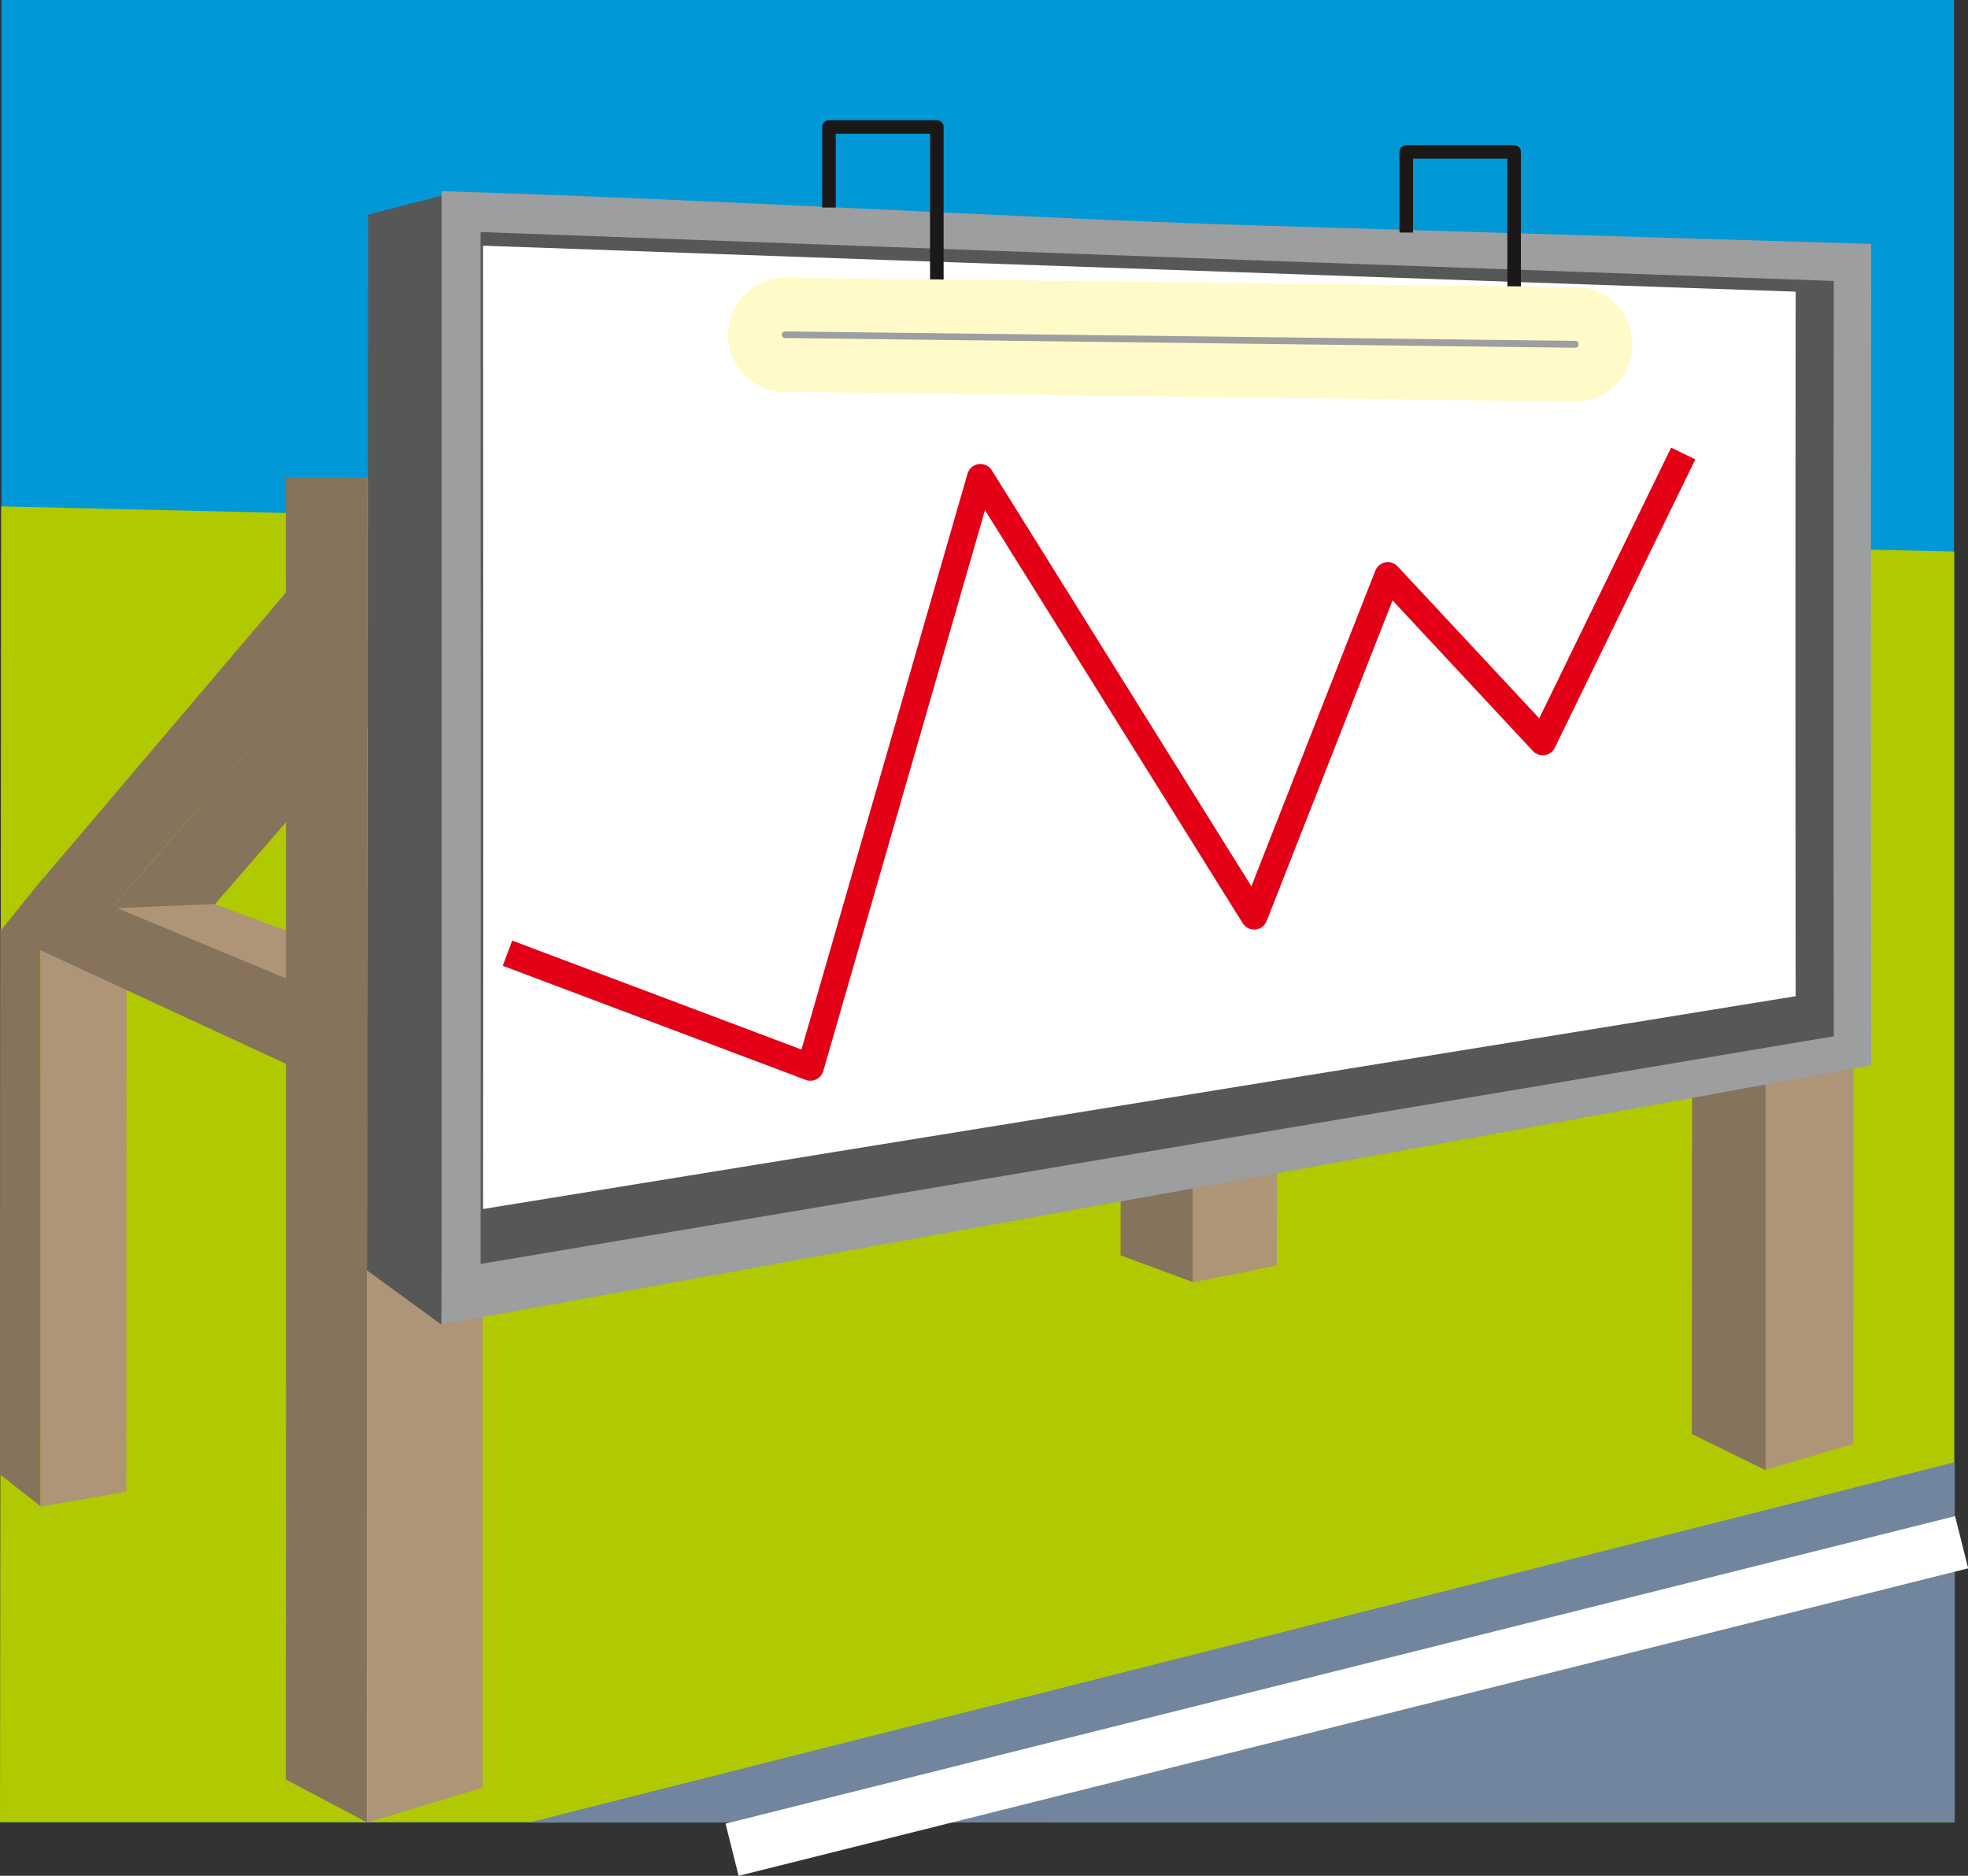
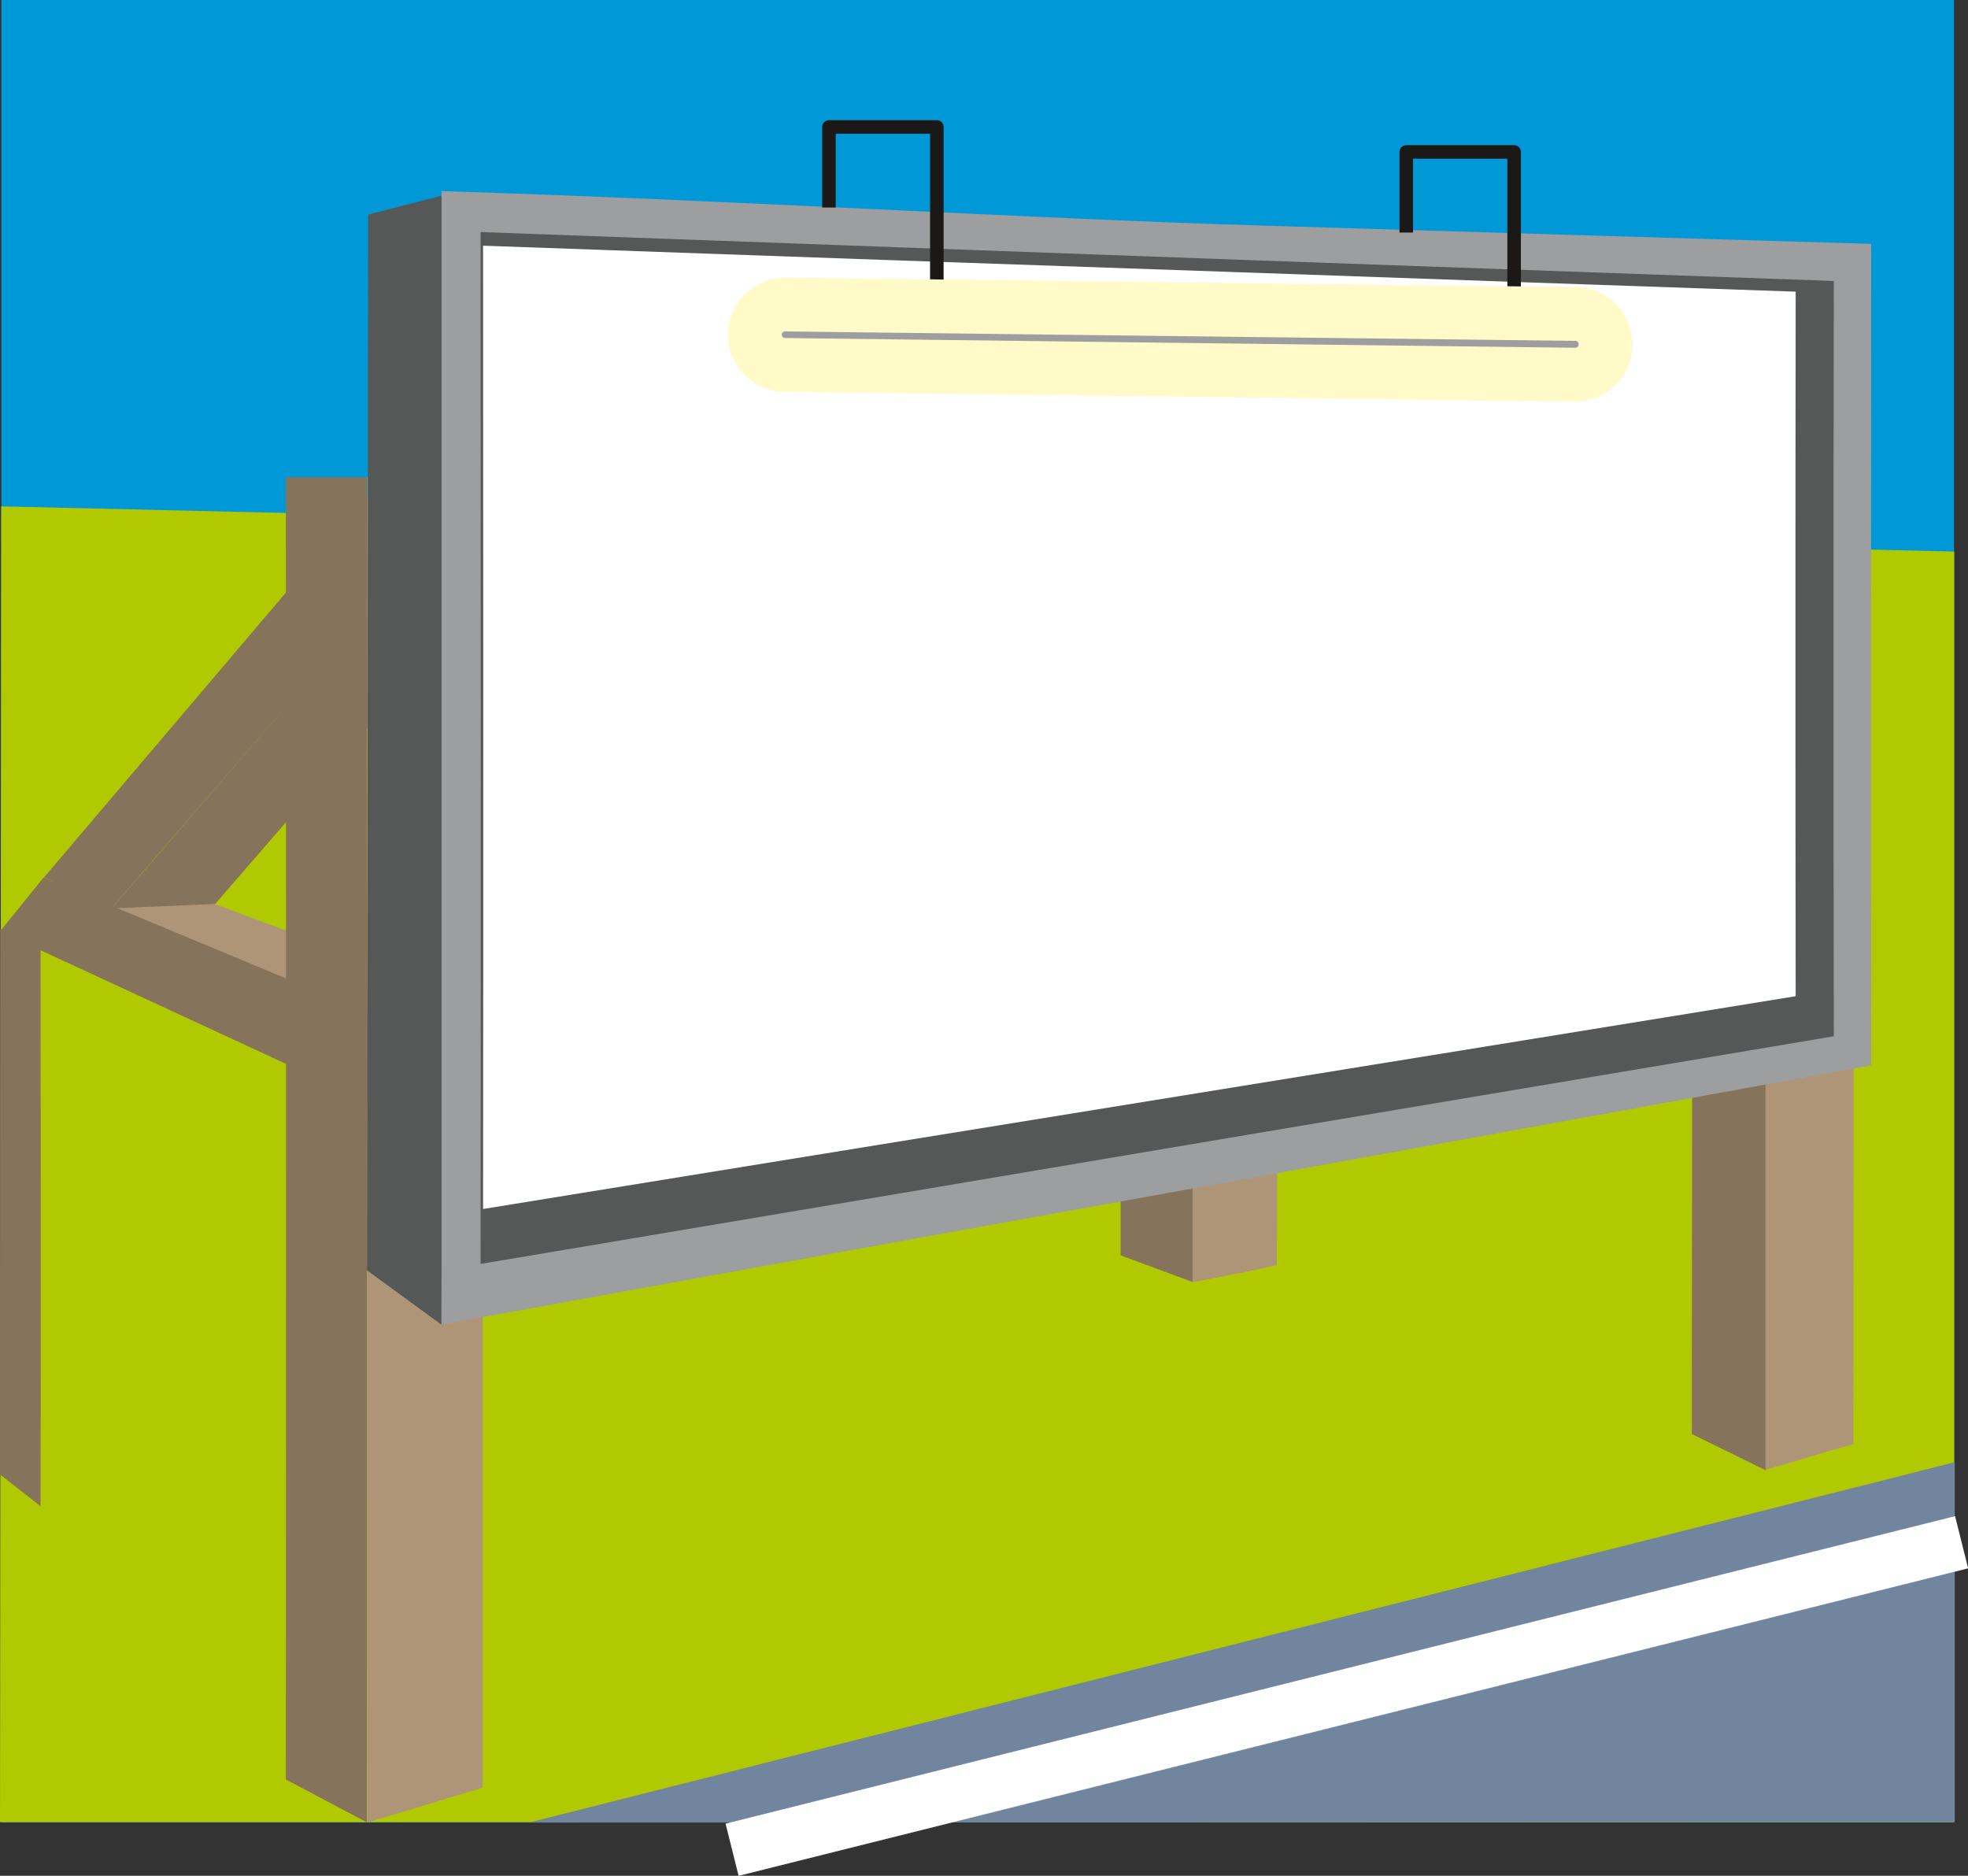
<svg xmlns="http://www.w3.org/2000/svg" xml:space="preserve" width="779.906" height="743.32" fill-rule="evenodd" stroke-linejoin="round" stroke-width="28.222" preserveAspectRatio="xMidYMid" version="1.2" viewBox="0 0 20635 19667">
  <rect x="0" y="0" width="20635" height="19667" fill="#333333" stroke="none" />
  <defs class="ClipPathGroup">
    <clipPath id="a" clipPathUnits="userSpaceOnUse">
      <path d="M0 0h20635v19667H0z" />
    </clipPath>
  </defs>
  <g class="SlideGroup">
    <g class="Slide" clip-path="url(#a)">
      <g class="Page">
        <g class="com.sun.star.drawing.PolyPolygonShape">
          <path fill="none" d="M14 0h20475v19108H14z" class="BoundingBox" />
          <path fill="#0098D6" d="M15 0h20473v19107H15V0Zm0 0Z" />
        </g>
        <g class="com.sun.star.drawing.PolyPolygonShape">
          <path fill="none" d="M0 5308h20492v13798H0z" class="BoundingBox" />
          <path fill="#B1C900" d="m12 5309 20479 474v13322H0L12 5309Z" />
        </g>
        <g class="com.sun.star.drawing.ClosedBezierShape">
          <path fill="none" d="M12116 4122h1290v5h-1290z" class="BoundingBox" />
          <path fill="#85735C" d="M13405 4126h-1289 76c142 0 288-4 433-4l780 4Z" />
        </g>
        <g class="com.sun.star.drawing.ClosedBezierShape">
          <path fill="none" d="M11750 4121h759v9322h-759z" class="BoundingBox" />
          <path fill="#85735C" d="M12506 4124c2 1575 2 3145 2 4703 0 1546 0 3088-2 4615l-756-280c2-1483 2-2977 2-4479 0-1511 0-3032-2-4561l756 2Z" />
        </g>
        <g class="com.sun.star.drawing.ClosedBezierShape">
          <path fill="none" d="M30 9662h1297v266H30z" class="BoundingBox" />
          <path fill="#85735C" d="M1326 9835c-147 18-300 33-447 46-150 13-303 33-456 46L30 9750c149-12 297-30 444-43 140-12 288-28 433-45l419 173Z" />
        </g>
        <g class="com.sun.star.drawing.ClosedBezierShape">
          <path fill="none" d="M0 9736h429v6057H0z" class="BoundingBox" />
          <path fill="#85735C" d="M425 9926c2 1956 5 3913 0 5866L0 15459l2-5723 423 190Z" />
        </g>
        <g class="com.sun.star.drawing.ClosedBezierShape">
          <path fill="none" d="M18509 4204h932v11208h-932z" class="BoundingBox" />
          <path fill="#AE9577" d="m19440 4204-931 2v11205c308-84 613-188 924-269l7-10938Z" />
        </g>
        <g class="com.sun.star.drawing.PolyPolygonShape">
          <path fill="none" d="M424 9842h904v5956H424z" class="BoundingBox" />
-           <path fill="#AE9577" d="m1327 9842-903 91v5864l901-157 2-5798Z" />
        </g>
        <g class="com.sun.star.drawing.PolyPolygonShape">
          <path fill="none" d="M518 9187h5902v2059H518z" class="BoundingBox" />
          <path fill="#AE9577" d="m518 9253 4847 1992 1054-216-4952-1842-949 66Z" />
        </g>
        <g class="com.sun.star.drawing.ClosedBezierShape">
          <path fill="none" d="M5324 11026h1100v1188H5324z" class="BoundingBox" />
          <path fill="#AE9577" d="M5324 11246c0 313 2 652 0 967l1098-267c2-307 0-613 0-920l-1098 220Z" />
        </g>
        <g class="com.sun.star.drawing.PolyPolygonShape">
          <path fill="none" d="M4023 5004h1056v1216H4023z" class="BoundingBox" />
          <path fill="#85735C" d="m4025 5004-2 1215h1055l-16-1215H4025Z" />
        </g>
        <g class="com.sun.star.drawing.PolyPolygonShape">
          <path fill="none" d="M1171 6218h3909v3307H1171z" class="BoundingBox" />
          <path fill="#85735C" d="M4026 6218 1171 9524l1085-46 2823-3260H4026Z" />
        </g>
        <g class="com.sun.star.drawing.PolyPolygonShape">
-           <path fill="none" d="M461 5001h3572v4521H461z" class="BoundingBox" />
          <path fill="#85735C" d="m462 9199 3565-4198 5 1217-2862 3303-708-322Z" />
        </g>
        <g class="com.sun.star.drawing.PolyPolygonShape">
          <path fill="none" d="M0 9200h5326v3032H0z" class="BoundingBox" />
          <path fill="#85735C" d="M5325 12231 0 9766l457-566 4868 2027v1004Z" />
        </g>
        <g class="com.sun.star.drawing.ClosedBezierShape">
-           <path fill="none" d="M2997 5004h853v14104h-853z" class="BoundingBox" />
          <path fill="#85735C" d="M3847 5004c2 2118 2 4325 2 6616 0 2396 0 4888-2 7487l-850-450c2-2522 2-4938 2-7263 0-2222 0-4336-2-6390h850Z" />
        </g>
        <g class="com.sun.star.drawing.PolyPolygonShape">
          <path fill="none" d="M3851 5005h1211v14105H3851z" class="BoundingBox" />
          <path fill="#AE9577" d="m5061 5016-1210-10v14103l1210-366V5016Z" />
        </g>
        <g class="com.sun.star.drawing.PolyPolygonShape">
          <path fill="none" d="M17739 4204h775v11211h-775z" class="BoundingBox" />
          <path fill="#85735C" d="M18512 4204v11210l-773-379 10-10831h763Z" />
        </g>
        <g class="com.sun.star.drawing.ClosedBezierShape">
          <path fill="none" d="M12504 4125h901v9319h-901z" class="BoundingBox" />
          <path fill="#AE9577" d="M13404 4125h-900c2 1574 2 3145 2 4702 0 1547 0 3090-2 4616 154-28 302-58 447-86 148-28 295-61 437-92 5-1498 8-3003 11-4527 2-1524 2-3059 5-4613Zm0 0Z" />
        </g>
        <g class="com.sun.star.drawing.PolyPolygonShape">
          <path fill="none" d="M3848 2040h830v11849h-830z" class="BoundingBox" />
          <path fill="#565757" d="m4628 13888 49-11848-817 210-12 11069 780 569Z" />
        </g>
        <g class="com.sun.star.drawing.ClosedBezierShape">
-           <path fill="none" d="M4629 2004h14992v11885H4629z" class="BoundingBox" />
          <path fill="#9C9E9F" d="M4630 2004c3218 101 6089 287 8659 363 2312 71 4418 132 6331 190 0 1440-2 2878-2 4311 0 1431 0 2871 2 4301-1913 350-4014 731-6331 1150-2570 463-5441 983-8659 1568V2004Z" />
        </g>
        <g class="com.sun.star.drawing.ClosedBezierShape">
          <path fill="none" d="M5039 2432h14190v10821H5039z" class="BoundingBox" />
          <path fill="#565757" d="M5039 2433c3040 111 5760 210 8189 299 2195 79 4186 150 6000 214-3 1320-3 2645-3 3963s0 2639 3 3956c-1814 305-3805 640-6000 1008-2429 409-5149 869-8189 1379 2-1798 2-3605 2-5406s-2-3605-2-5413Zm0 0Z" />
        </g>
        <g class="com.sun.star.drawing.ClosedBezierShape">
          <path fill="none" d="M5065 2576h13764v10101H5065z" class="BoundingBox" />
          <path fill="#FFF" d="M5065 2576c2948 106 5586 198 7946 279 2126 76 4057 142 5817 203-2 1232-2 2464-2 3696 0 1233 0 2465 2 3691-1760 285-3691 600-5817 943-2360 381-4998 810-7946 1288 2-1679 2-3366 2-5047 0-1680-2-3364-2-5053Zm0 0Z" />
        </g>
        <g fill="none" class="com.sun.star.drawing.PolyLineShape">
          <path d="M5271 4662h12506v6715H5271z" class="BoundingBox" />
-           <path stroke="#E30016" stroke-linejoin="miter" stroke-width="282" d="m5321 9994 3176 1196 1783-6184 2870 4599 1402-3570 1624 1743 1473-3023" />
        </g>
        <g class="com.sun.star.drawing.PolyPolygonShape">
          <path fill="none" d="M5547 15331h14950v3780H5547z" class="BoundingBox" />
          <path fill="#71859E" d="m20496 19104-14949 5 14949-3778v3773Z" />
        </g>
        <g fill="none" class="com.sun.star.drawing.LineShape">
          <path d="M7607 15896h13031v3773H7607z" class="BoundingBox" />
          <path stroke="#FFF" stroke-linejoin="miter" stroke-width="564" d="m7676 19394 12892-3224" />
        </g>
        <g fill="none" class="com.sun.star.drawing.PolyLineShape">
          <path d="M8620 1260h1275v2402H8620z" class="BoundingBox" />
          <path stroke="#1B1918" stroke-linejoin="miter" stroke-width="142" d="M8692 2176v-845h1131v2330" />
        </g>
        <g fill="none" class="com.sun.star.drawing.PolyLineShape">
          <path d="M14674 1522h1274v2204h-1274z" class="BoundingBox" />
          <path stroke="#1B1918" stroke-linejoin="miter" stroke-width="142" d="M14745 2438v-845h1131v2132" />
        </g>
        <g class="com.sun.star.drawing.ClosedBezierShape">
          <path fill="none" d="M7633 2911h9485v1301H7633z" class="BoundingBox" />
          <path fill="#9C9E9F" d="m8237 3193 8285 99c175 2 315 144 312 323-2 175-144 315-320 313l-8285-102c-175 0-314-145-314-321 2-175 147-314 322-312Z" />
          <path fill="none" stroke="#FFFAC7" stroke-linejoin="miter" stroke-width="564" d="m8237 3193 8285 99c175 2 315 144 312 323-2 175-144 315-320 313l-8285-102c-175 0-314-145-314-321 2-175 147-314 322-312Z" />
        </g>
      </g>
    </g>
  </g>
</svg>